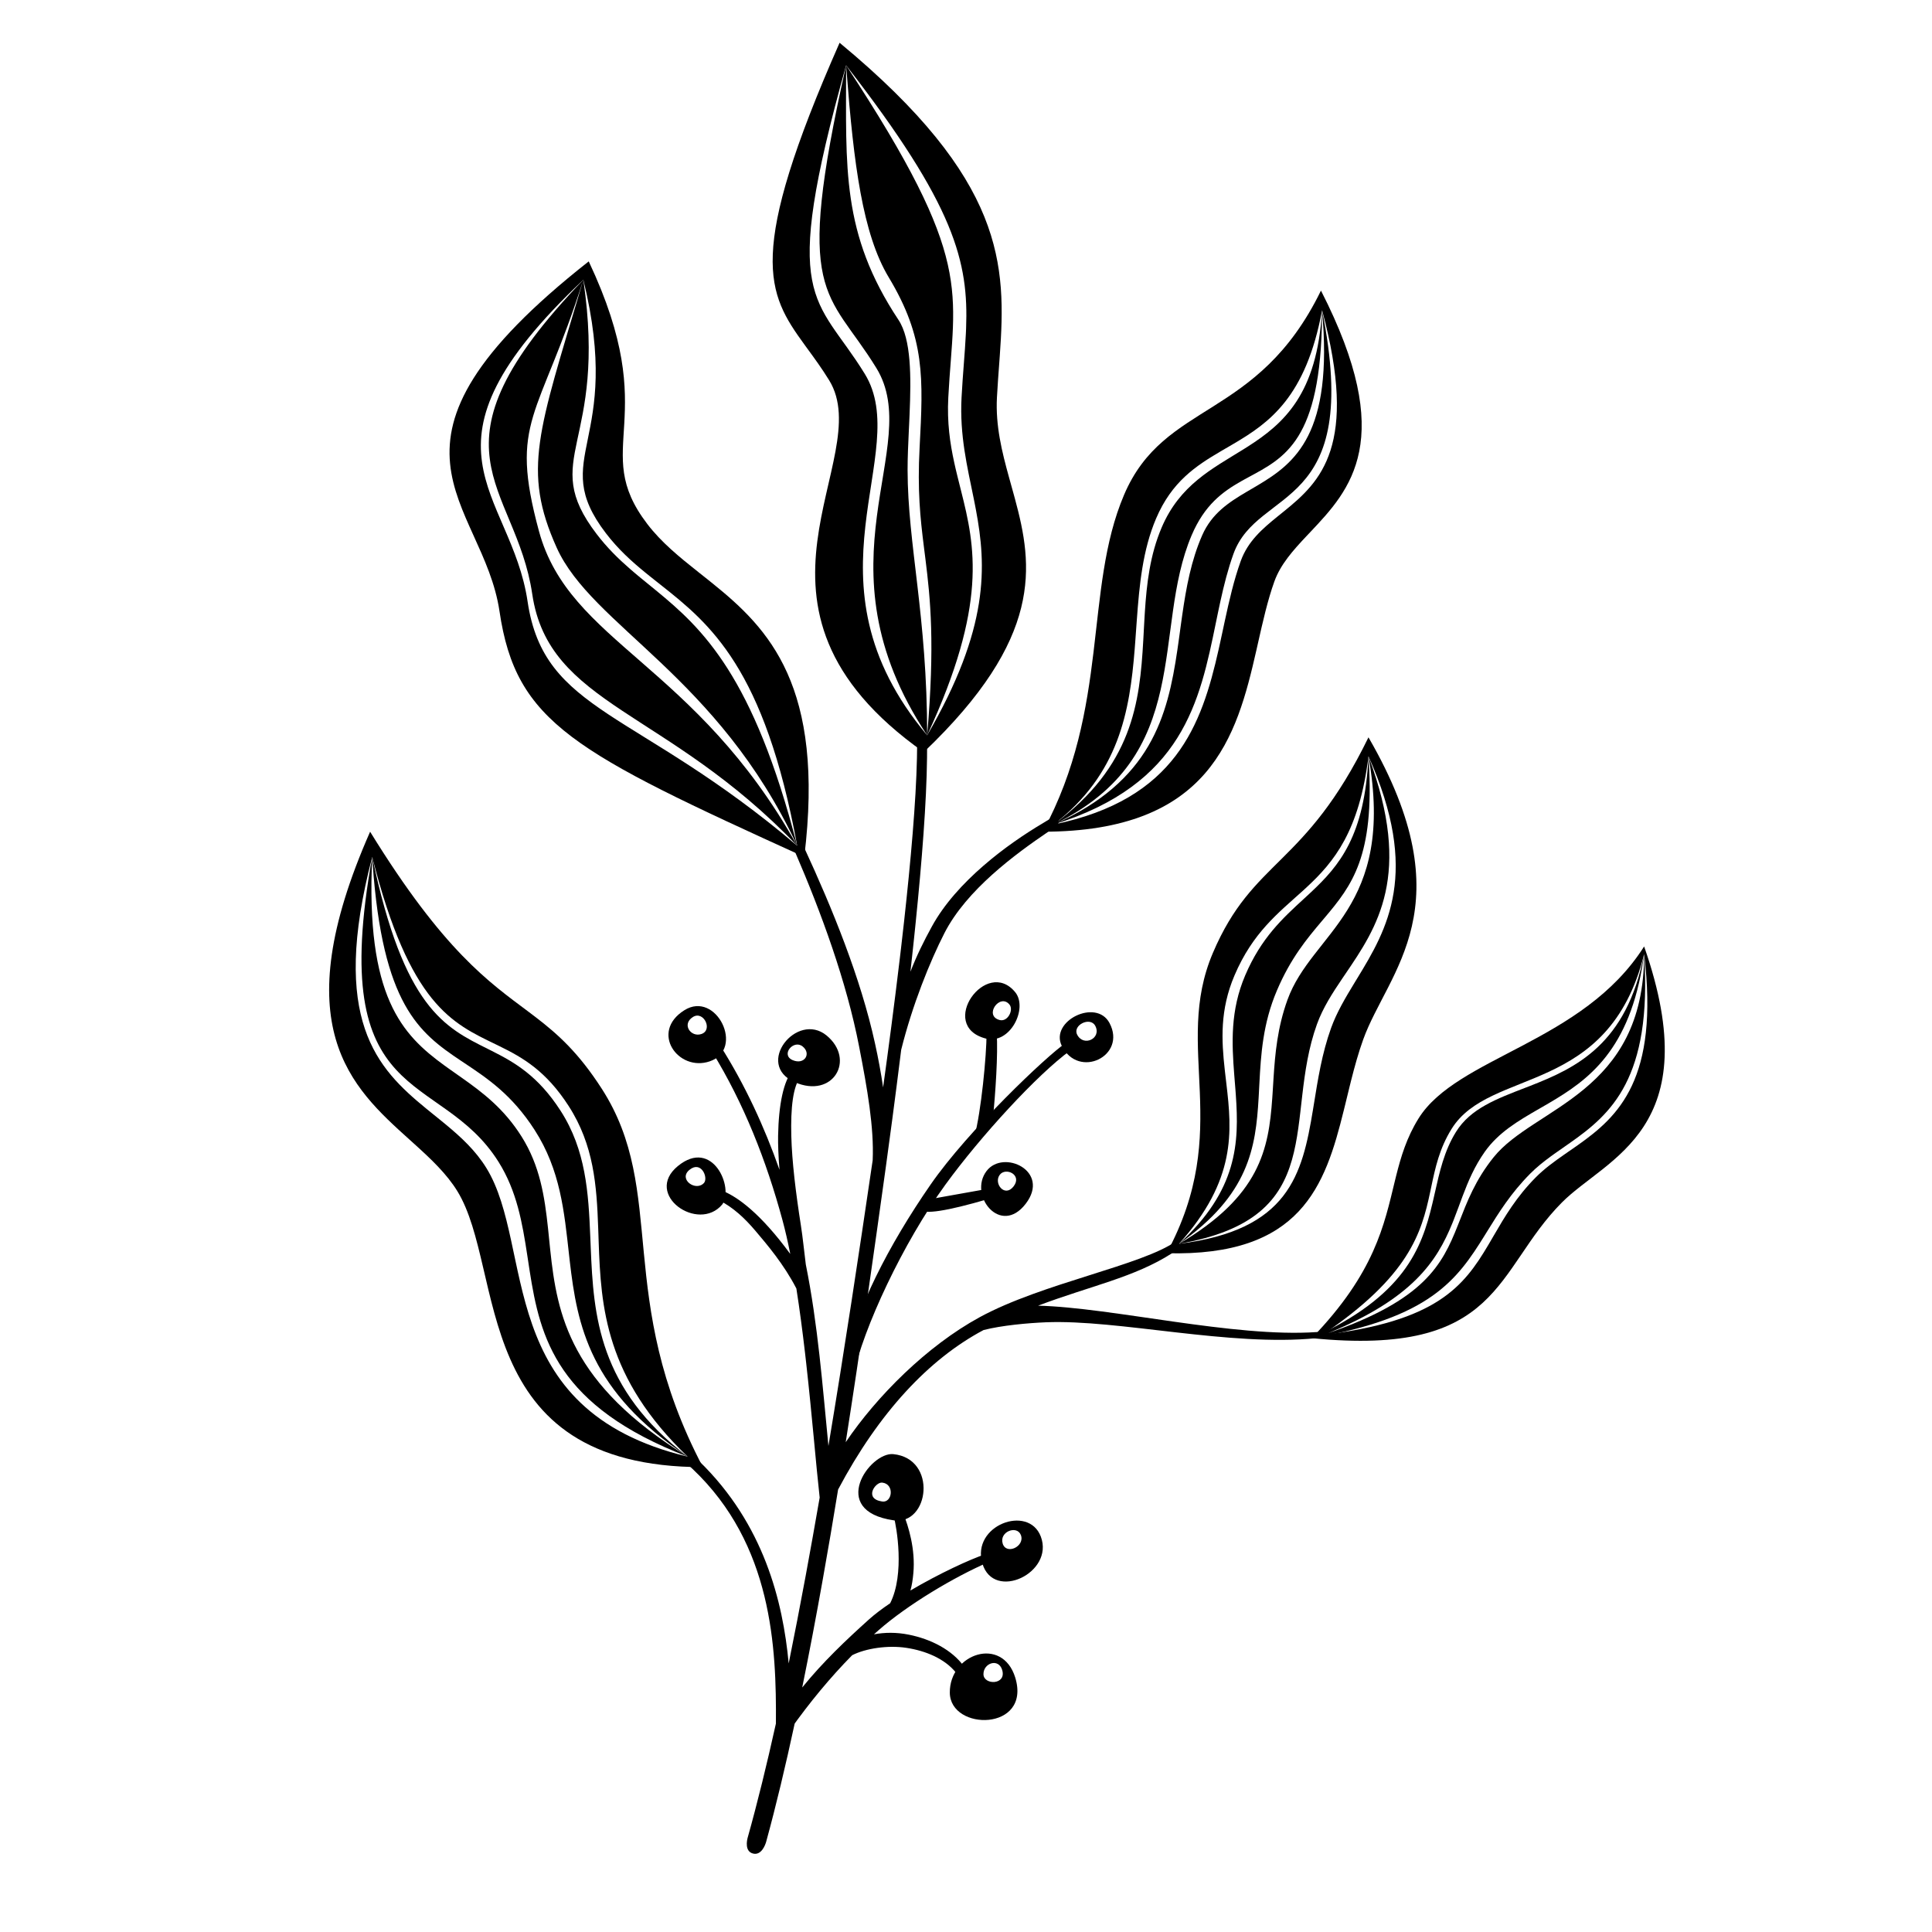
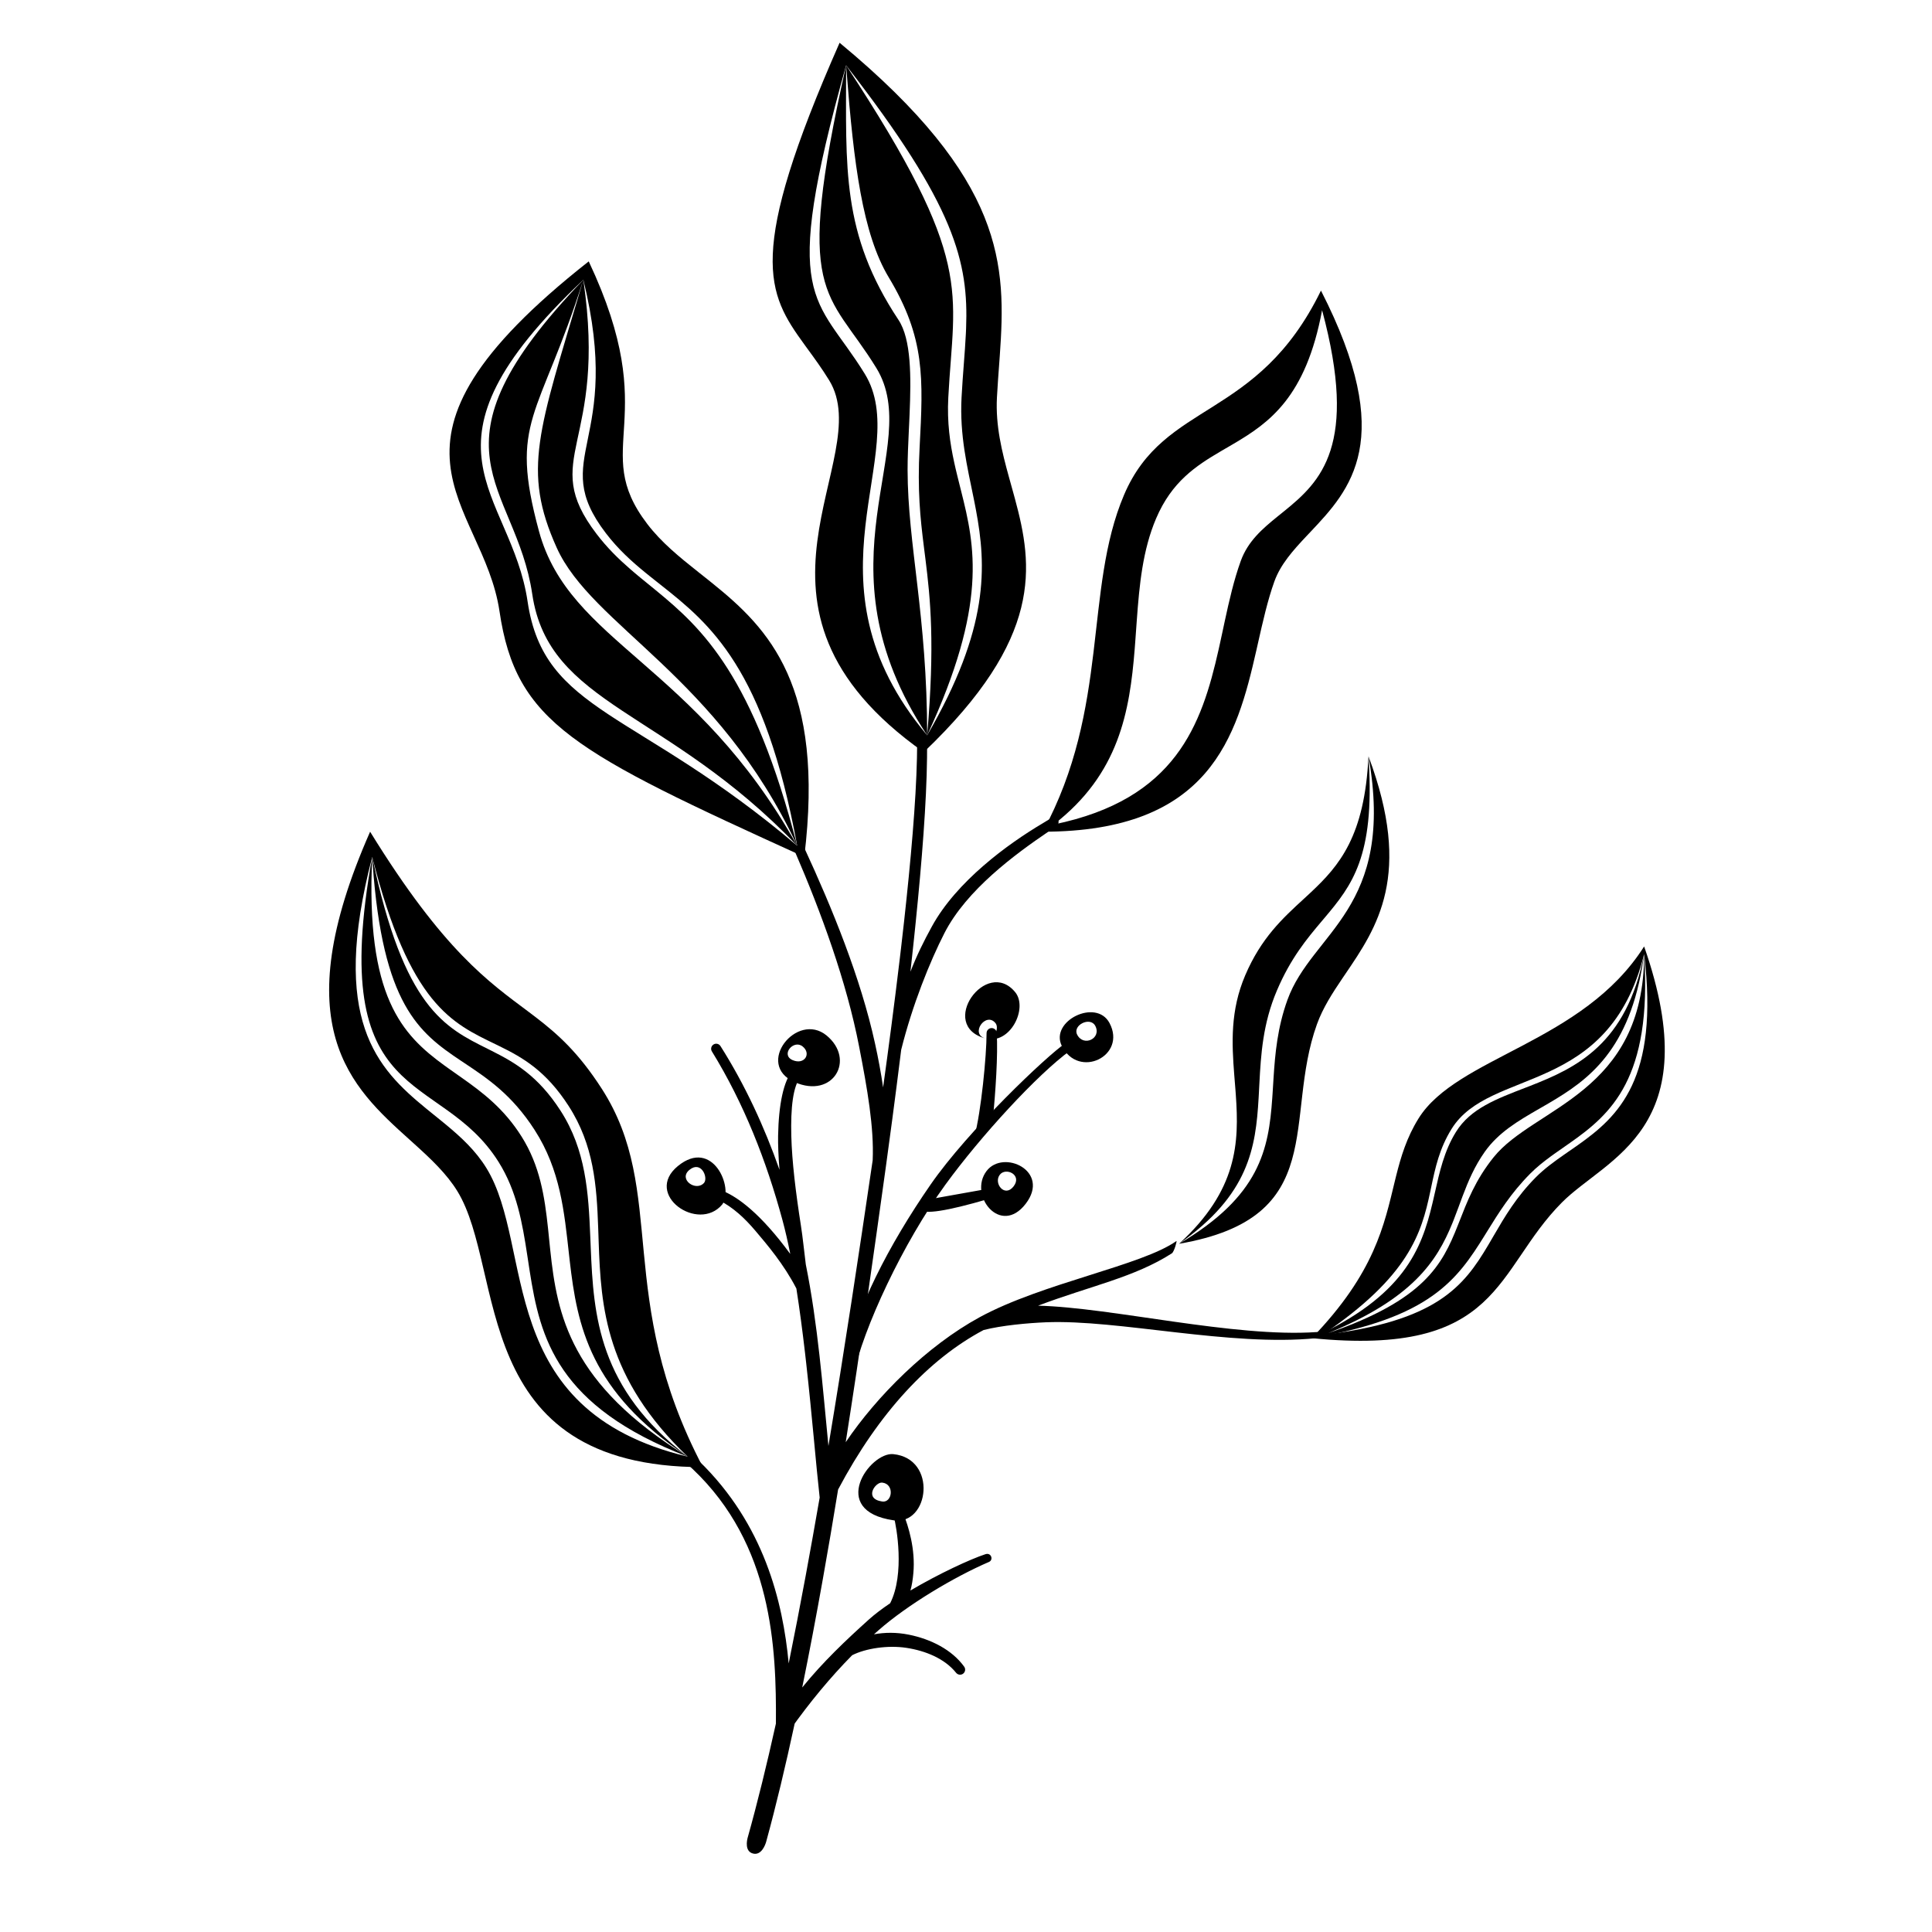
<svg xmlns="http://www.w3.org/2000/svg" fill="#000000" width="800px" height="800px" version="1.1" viewBox="144 144 512 512">
  <g>
-     <path d="m506.66 339.4c25.996 44.887 5.125 61.965-1.398 80.082-1.258 3.496-2.266 7.148-3.199 10.84l-0.395 1.586c-0.395 1.586-0.773 3.176-1.16 4.762l-0.391 1.582c-4.949 20.031-11.316 38.809-46.953 37.867 17.82-32.918 1.562-54.445 12.258-79.57 10.699-25.125 24.387-22.605 41.238-57.148zm0 5.019c-2.43 19.879-9.109 27.98-16.461 34.789l-0.984 0.902c-6.418 5.816-13.219 11.012-18.066 22.402-3.883 9.113-3.449 17.145-2.566 25.07l0.164 1.438c0.027 0.242 0.055 0.48 0.086 0.723l0.168 1.438c1.496 12.707 2.644 25.516-12.535 42.434 29.094-3.606 32.645-18.32 35.48-35.488l0.238-1.457c1.066-6.578 2.133-13.477 4.562-20.223 1.5-4.164 3.809-8.047 6.25-12.055l0.641-1.047c8.016-13.145 16.824-28.016 3.023-58.926z" />
    <path d="m506.66 344.42c11.828 31.523 2.242 45.367-6.184 57.781l-0.684 1.004c-2.707 4.004-5.227 7.902-6.793 12.25-8.996 24.977 3.566 51.266-36.535 58.16 15.535-14.211 15.941-26.793 15.039-39.469l-0.109-1.488c-0.039-0.5-0.078-0.996-0.121-1.496l-0.18-2.242c-0.664-8.488-1.07-17.121 2.883-26.406 4.254-9.992 10.012-15.215 15.512-20.273l0.941-0.867 0.934-0.867c7.59-7.113 14.293-14.93 15.297-36.086l0.082 1.297c1.52 25.211-4.426 32.887-11.68 41.477l-0.742 0.879c-3.981 4.703-8.281 9.863-11.922 18.414-3.723 8.738-4.246 16.902-4.652 24.742l-0.078 1.469c-0.012 0.242-0.023 0.488-0.035 0.73l-0.082 1.457c-0.762 13.312-2.586 25.793-21.086 38.73 21.422-12.633 23.742-24.98 24.695-38.582l0.09-1.32c0.059-0.883 0.109-1.773 0.168-2.668l0.082-1.344c0.418-6.527 1.039-13.367 3.672-20.684 6.527-18.117 28.711-24 21.488-64.598z" />
    <path d="m494.07 221.01c20.195 39.52 7.805 52.754-2.894 64.07l-0.879 0.926c-3.621 3.844-6.938 7.543-8.57 12.074-1.797 4.992-3.059 10.645-4.379 16.488l-0.395 1.758c-5.215 22.922-12.242 48.086-56.598 48.086 17.816-32.918 10.836-64.141 21.531-89.266 10.699-25.125 35.332-19.594 52.184-54.137zm0.297 5.199c-4.297 23.047-13.965 29.828-23.574 35.473l-1.066 0.625c-0.355 0.207-0.711 0.41-1.066 0.617l-1.059 0.621c-6.707 3.926-13.078 8.125-17.227 17.867-3.566 8.375-4.434 17.598-5.117 27.035l-0.137 1.891c-0.09 1.262-0.176 2.527-0.273 3.793l-0.145 1.898c-1.324 16.477-4.113 33.074-21.457 46.469 32.348-6.625 39.207-26.434 43.684-46.301l0.371-1.68c0.246-1.121 0.488-2.238 0.727-3.352l0.535-2.504c1.195-5.543 2.434-10.957 4.234-15.953 1.891-5.254 5.711-8.547 9.832-11.883l0.855-0.688 0.863-0.699c9.641-7.816 19.68-17.332 10.02-53.23z" />
-     <path d="m494.36 226.21c10.793 53.836-16.965 46.477-23.488 64.594-1.438 3.996-2.496 8.191-3.438 12.48l-0.348 1.613c-0.117 0.539-0.23 1.078-0.344 1.621l-0.504 2.441c-4.301 20.926-8.676 42.855-43 53.539 20.918-15.469 22.809-32.293 23.742-48.82l0.09-1.652c0.016-0.277 0.031-0.551 0.043-0.824l0.137-2.473c0.016-0.273 0.027-0.547 0.047-0.824l0.098-1.641c0.492-7.656 1.363-15.191 4.449-22.445 4.812-11.305 13.41-15.59 21.637-20.715l1.094-0.688c9.637-6.141 18.496-13.93 19.785-36.207l-0.008 1.594c-0.297 33.062-9.922 37.48-19.605 42.73l-0.926 0.504-0.918 0.512c-4.906 2.781-9.68 6.262-13.102 14.301-10.699 25.125 0.961 58.574-36.562 76.648 25.742-11.387 30.195-28.656 32.785-46.301l0.242-1.68c0.039-0.281 0.078-0.559 0.117-0.84l0.234-1.684c0.039-0.281 0.074-0.562 0.113-0.84l0.23-1.684c0.039-0.277 0.078-0.559 0.117-0.84l0.238-1.676c1.047-7.266 2.352-14.43 5.285-21.105 2.539-5.773 7.012-8.703 11.84-11.547l0.938-0.551c0.312-0.184 0.629-0.367 0.941-0.551l0.949-0.559c9.961-5.918 20.098-13.68 17.09-46.434z" />
    <path d="m579.71 394.82c16.98 48.535-9.902 55.891-21.797 67.855-17.879 17.984-15.992 40.965-66.285 35.953 16.738-17.316 19.211-30.105 22.008-41.574l0.336-1.367c1.312-5.231 2.812-10.207 5.93-15.242 10.156-16.422 43.598-20.035 59.809-45.625zm0 2.043c-9.438 37.785-40.875 29.902-51.035 46.324-3.215 5.195-4.285 10.18-5.371 15.324l-0.316 1.5c-2.285 10.691-5.504 22.203-28.594 37.773 30.281-3.574 37.48-12.812 44.016-23.855l0.594-1.008c0.098-0.168 0.195-0.34 0.293-0.508l0.598-1.023c2.883-4.961 5.965-10.215 11.152-15.43 2.258-2.273 4.894-4.18 7.641-6.09l0.867-0.605c0.148-0.102 0.293-0.199 0.438-0.301l0.879-0.609c0.148-0.102 0.293-0.203 0.441-0.309l0.883-0.617c10.734-7.598 21.512-17.508 17.516-50.566z" />
    <path d="m579.71 396.86c2.184 32.957-8.863 42.422-19.574 49.965l-0.867 0.605c-1.152 0.809-2.301 1.598-3.422 2.398l-0.836 0.605c-1.938 1.414-3.785 2.887-5.453 4.562-5.184 5.215-8.402 10.43-11.473 15.387l-0.633 1.023c-7.273 11.715-14.402 21.902-45.824 27.219 24.457-11.117 29.102-23.66 31.941-35.559l0.262-1.113 0.379-1.664c1.289-5.707 2.484-11.227 5.637-16.316 3.859-6.238 10.867-8.797 18.5-11.754l1.211-0.469c12.141-4.75 25.508-11.023 30.152-34.891l-0.172 1.23c-3.566 24.27-14.609 32.133-25.113 38.285l-1.051 0.609c-0.172 0.102-0.348 0.203-0.52 0.305l-1.043 0.598c-5.523 3.184-10.707 6.227-14.336 11.359-2.715 3.848-4.375 7.781-5.875 11.754l-0.578 1.555-0.578 1.559c-0.383 1.039-0.773 2.082-1.184 3.125l-0.418 1.043c-4.051 9.902-10.457 19.836-32.855 29.016 25.477-8.809 30.184-18.074 34.312-28.469l0.387-0.977c2.121-5.398 4.254-11.098 9.164-17.199 10.742-13.336 39.859-16.812 39.859-53.793z" />
    <path d="m242.08 364.41c19.492 31.637 31.492 39.844 41.883 47.641l1.02 0.77 1.008 0.766c5.856 4.5 11.312 9.359 17.477 18.93 17.621 27.336 3.195 55.352 26.816 100.29-62.387 0-52.156-52.137-65.09-73.152-2.844-4.621-7.008-8.535-11.449-12.547l-1.219-1.098c-15.488-13.953-33.203-29.988-10.445-81.594zm0.559 6.676c-11.258 43.195 1.273 56.035 14.371 66.75l1.141 0.926c0.949 0.77 1.898 1.531 2.84 2.301l1.125 0.922c4.098 3.391 7.945 6.941 10.789 11.566 12.934 21.012 1.645 64.07 53.332 76.473-21.793-20.867-22.988-39.594-23.586-56.977l-0.059-1.793-0.062-1.781c-0.398-11.27-1.137-21.988-7.832-32.375-5.988-9.293-12.133-12.809-18.238-15.809l-1.078-0.527c-11.484-5.57-22.809-10.422-32.742-49.676z" />
    <path d="m242.64 371.09c8.391 40.062 19.273 45.207 30.641 50.883l1.066 0.535c6.055 3.055 12.23 6.57 18.219 15.863 6.695 10.387 7.387 21.695 7.867 33.406l0.113 2.781c0.75 18.273 2.086 37.414 25.691 55.469-34.664-13.348-39.078-31.398-41.867-49.199l-0.258-1.668c-0.039-0.277-0.082-0.555-0.125-0.832l-0.254-1.664c-1.309-8.586-2.762-17.023-7.609-24.742-15.633-24.91-45.684-13.379-33.484-80.832-1.762 37.055 7.879 47.094 19.184 55.309l1.102 0.789c0.734 0.527 1.477 1.047 2.219 1.566l1.121 0.789c5.602 3.949 11.297 8.234 15.988 15.707 4.844 7.723 6.078 15.828 6.977 24.262l0.168 1.637c0.027 0.273 0.055 0.547 0.082 0.82l0.168 1.648 0.172 1.656c1.816 17.156 5.231 35.566 36.418 54.754-25.953-17.223-29.27-34.754-31.25-51.848l-0.195-1.738c-1.266-11.277-2.258-22.355-9.129-33.016-5.992-9.297-12.438-13.605-18.492-17.637l-1.062-0.707c-11.121-7.438-20.715-14.859-23.348-52.191z" />
    <path d="m300.02 213.27c19.934 42.258 0 49.27 15.52 69.594 3.727 4.879 8.512 8.762 13.531 12.742l1.258 0.996c0.418 0.336 0.84 0.672 1.266 1.008l1.266 1.016c14.812 11.957 29.797 27.07 24.281 72.465-61.004-27.758-76.391-35.465-80.762-65.055-4.371-29.586-38.445-43.918 23.641-92.766zm-1.43 4.871c-47.523 44.84-19.141 55.695-14.77 85.281 4.375 29.586 28.797 28.504 71.438 64.703-8.652-47.141-23.082-58.801-36.281-69.223l-1.094-0.867c-0.547-0.43-1.094-0.863-1.633-1.297l-1.078-0.871c-3.762-3.062-7.356-6.305-10.617-10.574-15.52-20.324 4.738-23.637-5.965-67.152z" />
    <path d="m298.59 218.14c6.461 44.121-12 47.051 3.519 67.375 2.793 3.66 5.762 6.562 8.848 9.246l1.031 0.887c0.344 0.293 0.691 0.586 1.039 0.875l1.051 0.867c0.875 0.723 1.762 1.438 2.652 2.164l1.07 0.875c12.367 10.129 25.883 22.672 37.457 67.695-34.605-36.199-65.836-37.102-70.207-66.688-4.371-29.586-30.105-37.887 13.539-83.297-11.75 37.066-19.785 37.066-11.75 66.652 8.039 29.586 41.445 35.059 68.418 83.332-21.004-45.023-54.418-58.277-63.734-79-9.211-20.484-4.789-30.945 6.66-69.605z" />
    <path d="m366.5 155.33c44.004 36.422 44.156 58.875 42.449 83.016l-0.121 1.668c-0.223 3.062-0.461 6.156-0.629 9.316-0.395 7.473 1.312 14.352 3.219 21.238l0.441 1.59c0.223 0.797 0.445 1.594 0.664 2.391l0.438 1.598c4.84 17.875 7.621 36.867-24.156 67.184-54.73-38.66-12.141-77.539-25.07-98.555-1.941-3.152-3.91-5.844-5.758-8.367l-0.73-1.004c-10.012-13.77-15.602-23.715 9.254-80.074zm1.727 5.981c-17.742 63.488-7.992 60.742 4.941 81.754 12.934 21.016-18.012 54.711 16.535 95.797 16.539-28.465 15.727-44.828 12.922-59.781l-0.281-1.465-0.289-1.461c-1.723-8.5-3.766-16.77-3.234-26.824 0.336-6.32 0.891-11.742 1.141-16.883l0.062-1.398c0.664-17.594-2.816-32.453-31.797-69.738z" />
    <path d="m368.23 161.31c34.211 52.062 28.598 59.293 27.078 88.02-0.352 6.609 0.449 12.137 1.598 17.367l0.305 1.359c0.055 0.227 0.105 0.453 0.16 0.676l0.324 1.344c0.219 0.895 0.441 1.785 0.668 2.676l0.336 1.34c3.711 14.723 7.074 30.117-8.992 64.77-30.496-45.984-0.547-76.34-13.477-97.352-12.934-21.016-22.016-18.023-8-80.199 0 27.184-1.328 44.512 13.867 67.449 3.414 5.152 3.371 15.082 2.949 25.02l-0.09 2.055-0.098 2.047c-0.176 3.738-0.344 7.383-0.34 10.672 0.031 19.801 5.188 38.625 5.188 70.309 2.098-24.324 0.848-36.254-0.465-46.762l-0.168-1.332c-0.031-0.223-0.059-0.445-0.086-0.664l-0.164-1.32c-0.938-7.473-1.727-14.812-1.121-26.168 0.977-18.453 1.484-29.07-8.176-45.109-6.941-11.535-9.277-30.059-11.172-54.555z" />
-     <path d="m405.18 419.21c-12.82-3.41 0.211-21.629 7.871-12.254 3.438 4.242-1.355 14-7.871 12.254zm3.723-4.898c2.172 0.582 3.769-2.672 2.625-4.086-2.555-3.125-6.898 2.949-2.625 4.086z" />
+     <path d="m405.18 419.21c-12.82-3.41 0.211-21.629 7.871-12.254 3.438 4.242-1.355 14-7.871 12.254zc2.172 0.582 3.769-2.672 2.625-4.086-2.555-3.125-6.898 2.949-2.625 4.086z" />
    <path d="m425.4 421.21c-3.297-6.602 9.109-12.738 12.633-6.094 4.629 8.73-8.176 14.938-12.633 6.094zm4.051-3.031c1.695 3.363 6.562 1 4.805-2.32-1.34-2.523-6.059-0.191-4.805 2.32z" />
    <path d="m405.45 454.33c4.438-5.848 17.039 0 10.367 8.688-6.676 8.684-15.242-2.266-10.367-8.688zm3.504 0.996c-1.723 2.269 1.305 6.141 3.664 3.07 2.359-3.07-2.094-5.137-3.664-3.07z" />
    <path d="m363.05 418.41c7.762 6.406 1.727 16.855-8.457 12.367-10.68-4.699 0.582-18.824 8.457-12.367zm-6.359 2.898c-2.426-1.91-5.894 2.262-2.606 3.648 3.137 1.324 4.996-1.758 2.606-3.648z" />
-     <path d="m325.35 411.73c8.48-5.348 16.137 10.352 6.731 13.539-8.371 2.848-15.922-7.769-6.731-13.539zm2.285 1.785c-3.066 1.922-0.551 5.461 2.242 4.512 3.137-1.062 0.582-6.293-2.242-4.512z" />
    <path d="m323.64 453.02c9.191-7.547 14.949 5.766 11.762 10.176-6.348 7.578-20.953-2.629-11.762-10.176zm3.066 1.008c-3.062 2.516 1.805 5.914 3.922 3.391 1.062-1.473-0.855-5.906-3.922-3.391z" />
-     <path d="m404.34 558.34c-3.004-10.109 12.223-15.77 15.488-7.129 3.633 9.625-12.488 17.242-15.488 7.129zm5.375-5.305c0.938 3.152 5.965 0.777 4.832-2.223-1.02-2.695-5.766-0.93-4.832 2.223z" />
    <path d="m380.82 546.9c-17.438-2.519-6.297-18.164-0.09-17.539 11.758 1.176 9.562 18.906 0.09 17.539zm-3.023-4.984c2.703 0.391 3.332-4.676-0.027-5.012-1.773-0.18-4.957 4.293 0.027 5.012z" />
-     <path d="m413.05 588.57c4.336 14.262-17.258 14.262-17.34 4-0.078-10.352 13.906-15.117 17.34-4zm-3.469-2.035c-0.98-3.176-4.977-1.816-4.953 1.145 0.023 2.93 6.191 2.93 4.953-1.145z" />
    <path d="m387.07 339.81c0.008-1.156 2.637-1.309 2.633-0.156-0.004 2.164-0.02 3.922-0.031 5.231-0.129 11.684-1.363 27.445-3 43.504-0.047 0.473-0.094 0.945-0.145 1.418l-0.293 2.832-0.301 2.828c-0.215 2.023-0.434 4.039-0.66 6.043 1.68-4.316 3.516-8.043 5.684-11.984 6.523-11.918 20.008-21.809 29.441-27.387 1.066-0.633 2.09-1.258 3.074-1.879 0.883-0.559 1.527 1.93 0.652 2.547-0.75 0.527-1.52 1.062-2.316 1.605-8.734 5.945-21.633 15.352-27.527 26.879-3.844 7.519-8.48 18.996-11.453 30.898-1.656 13.398-3.203 24.727-4.066 31.02-3.125 22.488-6.664 47.73-10.641 72.992 8.188-12.133 21.48-25.48 35.5-33.125 16.629-9.062 42.98-13.676 52.133-20.184 0.242-0.176-0.578 2.859-1.211 3.266-9.957 6.391-21.68 8.645-35.441 13.859 19.578 0.488 51.859 8.492 73.746 7 0.184-0.012 0.359-0.023 0.535-0.031 1.316-0.074 1.453 1.445-0.535 1.645-22.926 2.293-52.492-5.004-71.664-4.211-4.762 0.195-11.703 0.82-16.527 2.055-14.461 7.676-27.73 21.848-38.551 42.266-1.301 7.981-2.648 15.914-4.043 23.719-1.754 9.844-3.578 19.48-5.465 28.738 5.551-6.84 11.613-12.555 17.617-17.969 1.57-1.418 3.523-2.887 5.688-4.352 3.941-7.754 1.656-20.406 1.004-22.773-0.227-0.699 0.148-1.461 0.855-1.695 0.68-0.238 1.461 0.141 1.688 0.84 1.258 3.18 3.199 9.254 2.594 15.719-0.148 1.633-0.363 3.098-0.773 4.535 7.492-4.426 15.809-8.285 19.883-9.625 1.535-0.504 2.191 1.508 0.938 2.051-9.199 3.961-21.562 11.344-29.242 18.082-0.414 0.363-0.828 0.73-1.238 1.102 2.82-0.523 5.934-0.57 9.199 0.086 5.871 1.168 11.461 4 14.688 8.461 0.453 0.59 0.328 1.434-0.254 1.879-0.578 0.449-1.434 0.336-1.887-0.254-3-3.719-8.039-5.812-13.176-6.59-4.891-0.742-10.758 0.137-14.352 1.957-5.75 5.84-11.246 12.453-16.48 19.848l1.25-1.742c-2.422 11.242-4.941 21.793-7.551 31.316-0.234 0.855-1.285 3.711-3.5 3.133-2.215-0.574-1.613-3.469-1.402-4.223 2.582-9.199 5.074-19.375 7.477-30.211 0.156-20.184-0.945-47.465-22.066-67.469-0.379-0.359-0.812-0.746-1.281-1.164-0.539-0.469 1.41-2.394 1.762-2.078 0.457 0.418 0.887 0.82 1.285 1.203 17.113 16.645 22.156 37.129 23.688 53.566 1.531-7.539 3.031-15.301 4.496-23.199 1.266-6.84 2.504-13.781 3.715-20.762-0.953-8.492-2.027-21.84-3.574-35.637l-0.32-2.82c-0.668-5.727-1.422-11.48-2.281-16.945-3.356-6.488-7.75-11.621-10.867-15.305-2.871-3.391-5.918-6.191-9.469-7.996-0.656-0.316-0.961-1.117-0.633-1.785 0.305-0.668 1.109-0.957 1.789-0.645 3.691 1.609 9.594 5.715 17.562 16.574-0.637-3.215-1.324-6.234-2.07-8.984-4.258-15.699-10.176-30.844-18.691-44.68-0.402-0.629-0.199-1.457 0.43-1.848s1.434-0.203 1.84 0.426c6.512 10.293 11.602 21.324 15.637 32.781-0.297-3.621-0.406-6.773-0.371-8.969 0.148-8.309 1.434-14.625 3.953-17.543 0.48-0.566 1.336-0.648 1.891-0.176 0.578 0.469 0.652 1.316 0.199 1.887-2.141 2.699-2.719 8.418-2.543 15.816 0.176 6.836 1.184 15.047 2.543 23.738 0.52 3.301 0.848 6.832 1.301 10.336 3.203 15.871 4.449 32.293 5.996 48.098 4.301-25.766 8.176-51.574 11.547-74.508 0.055-0.383 0.117-0.785 0.18-1.203 0.379-8.691-1.414-18.922-3.582-30.062-3.324-17.254-10.113-35.727-16.965-51.594-0.574-1.332 1.82-2.441 2.441-1.09 7.383 15.969 14.926 34.41 18.73 51.816 0.871 3.957 1.59 7.848 2.141 11.621 1.387-9.988 2.973-21.969 4.434-34.234l0.332-2.816c0.273-2.352 0.543-4.707 0.805-7.059 1.762-15.953 3.148-31.609 3.398-43.223 0.027-1.262 0.055-2.949 0.07-5.031zm18.219 119.33c0.73-0.164 1.438 0.289 1.613 1.012 0.148 0.719-0.305 1.438-1.008 1.602-11.035 3.234-17.082 4.156-18.137 2.762 0.301-1.512 0.828-2.356 1.586-2.527zm1.492-42.691c0.73-0.008 1.363 0.59 1.363 1.332 0.352 5.695-0.312 15.684-1.062 23.145l-4.859 4.32c1.781-6.57 3.227-21.43 3.227-27.445 0-0.742 0.602-1.344 1.332-1.352z" />
    <path d="m370.05 508.85c2.668-12.828 13.309-35.531 24.492-50.902 9.305-12.793 24.363-29.23 33.145-35.59 1.461-1.055 0.027-2.793-1.5-1.766-4.621 3.098-25.543 22.852-35.586 37.355-11.109 16.043-20 33.387-22.367 46.621-0.152 0.727 1.664 5.004 1.816 4.281z" />
  </g>
</svg>